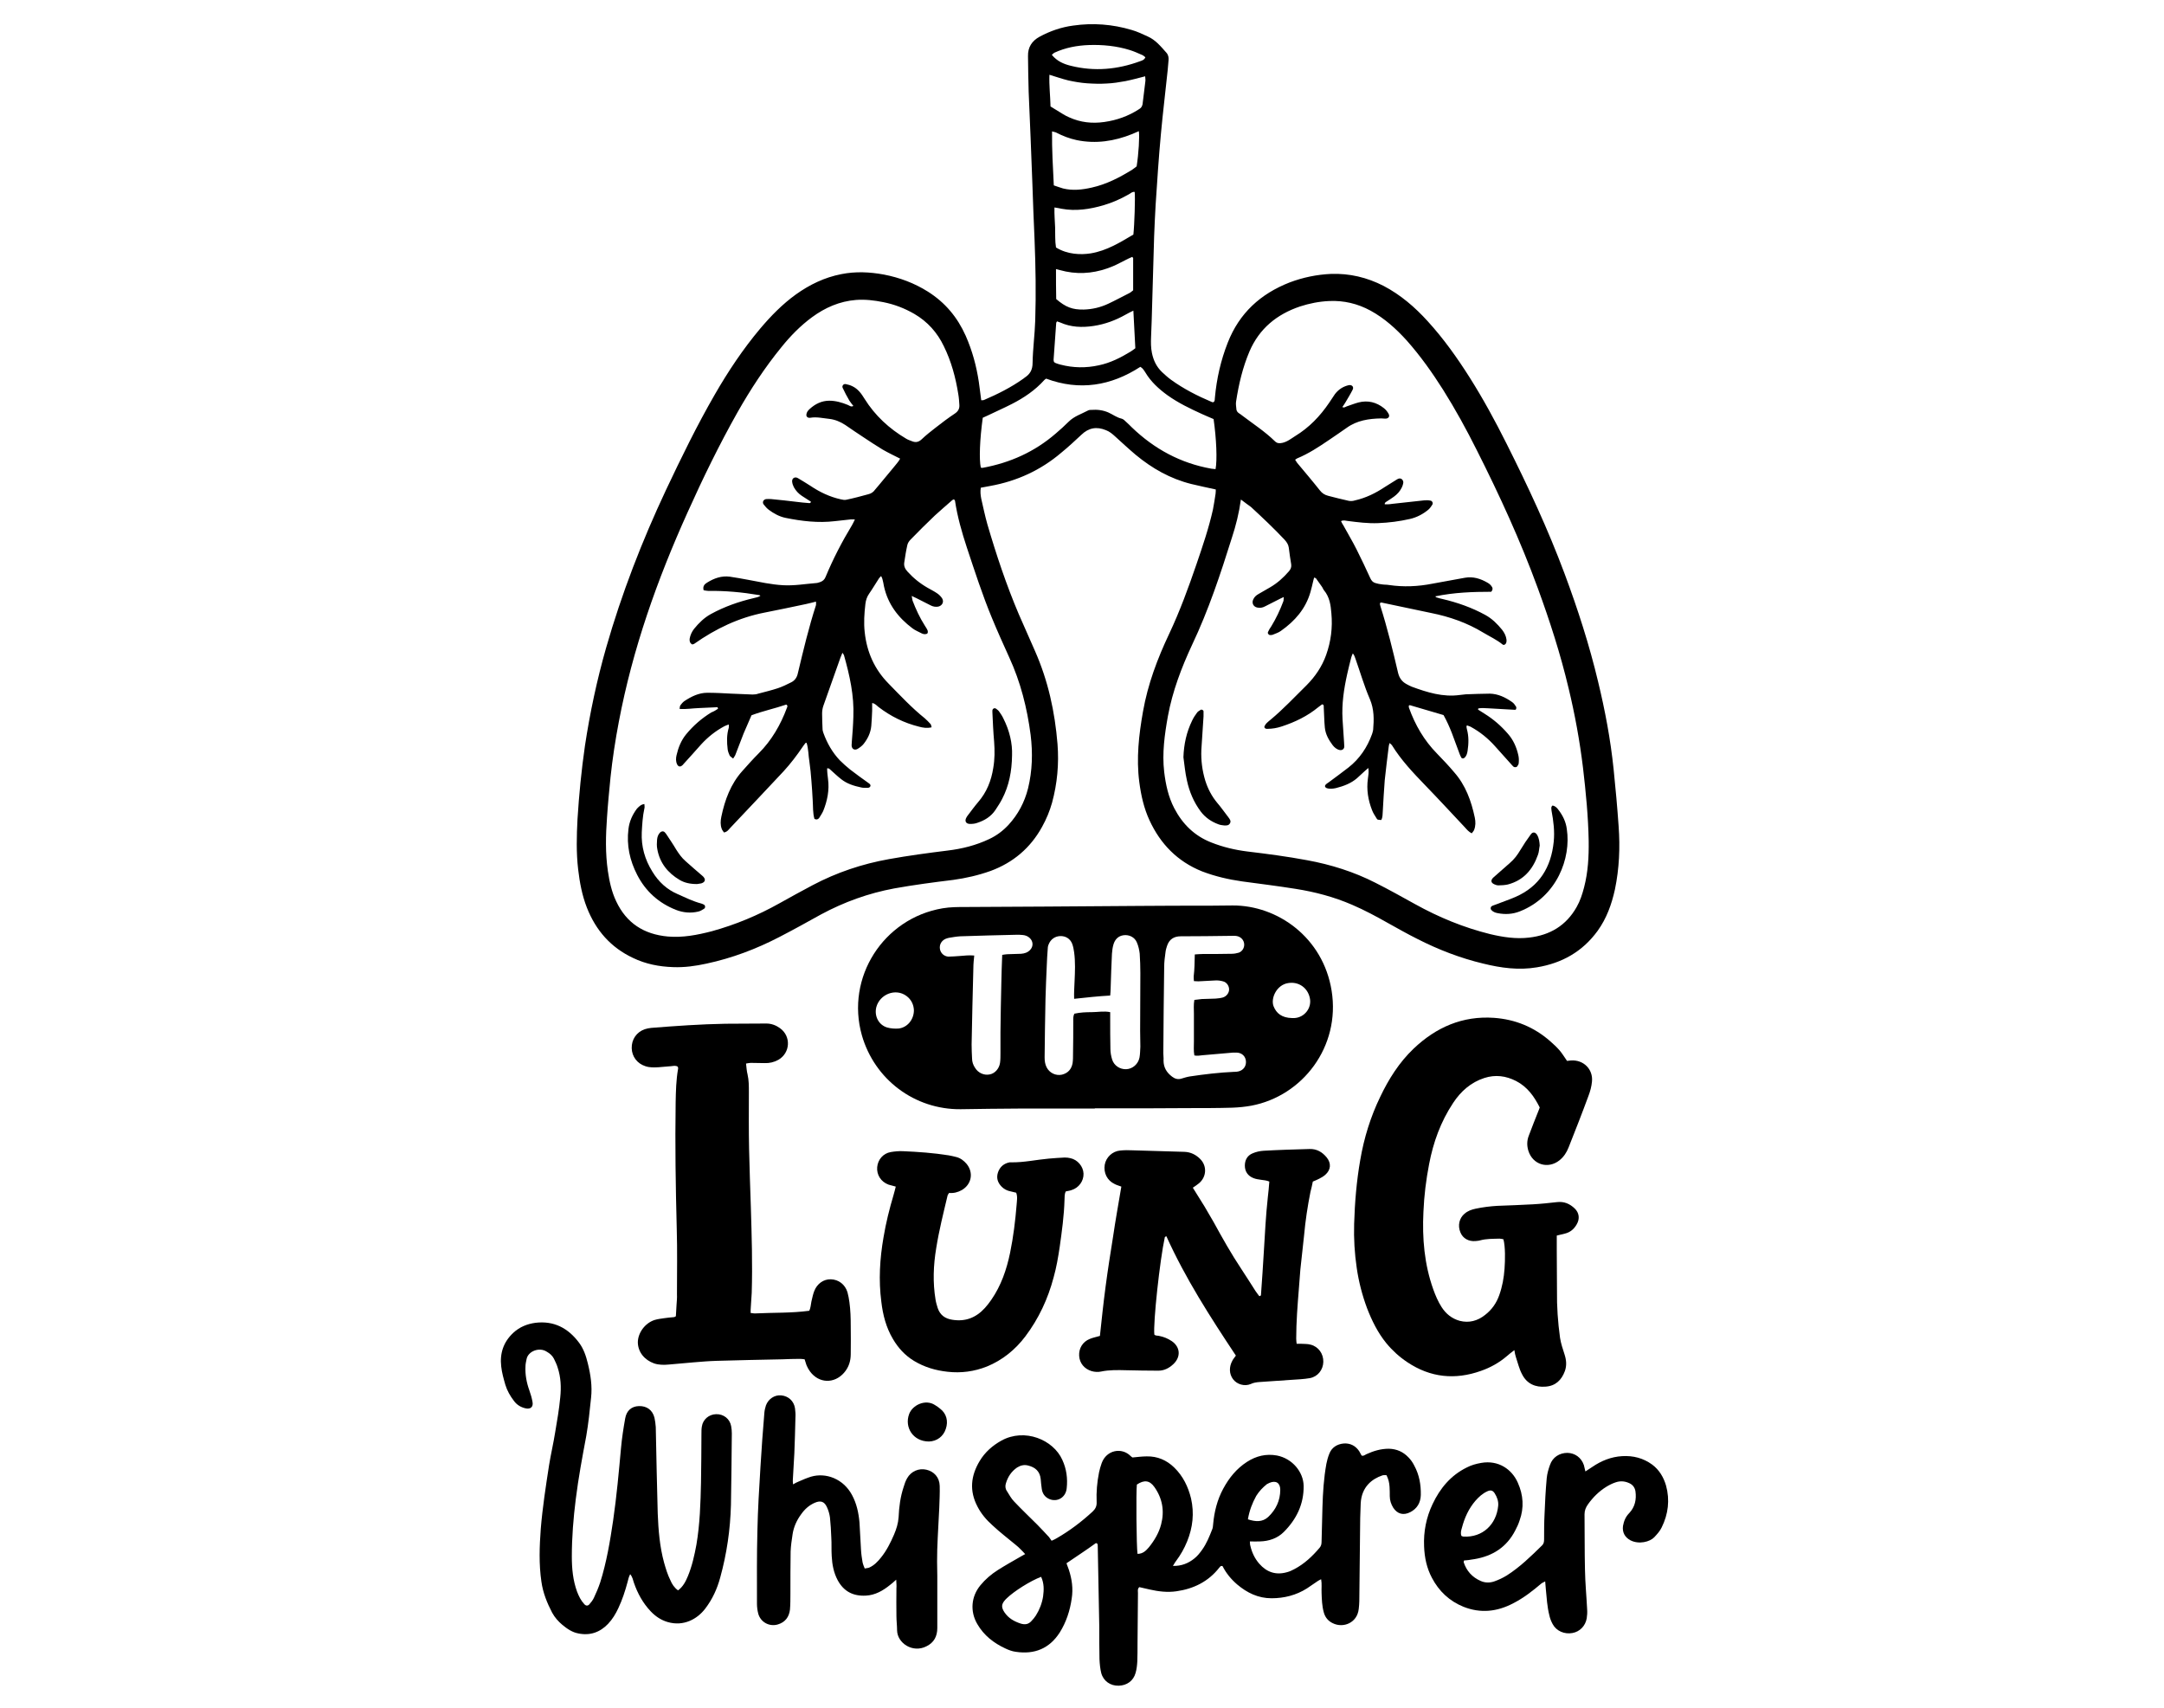
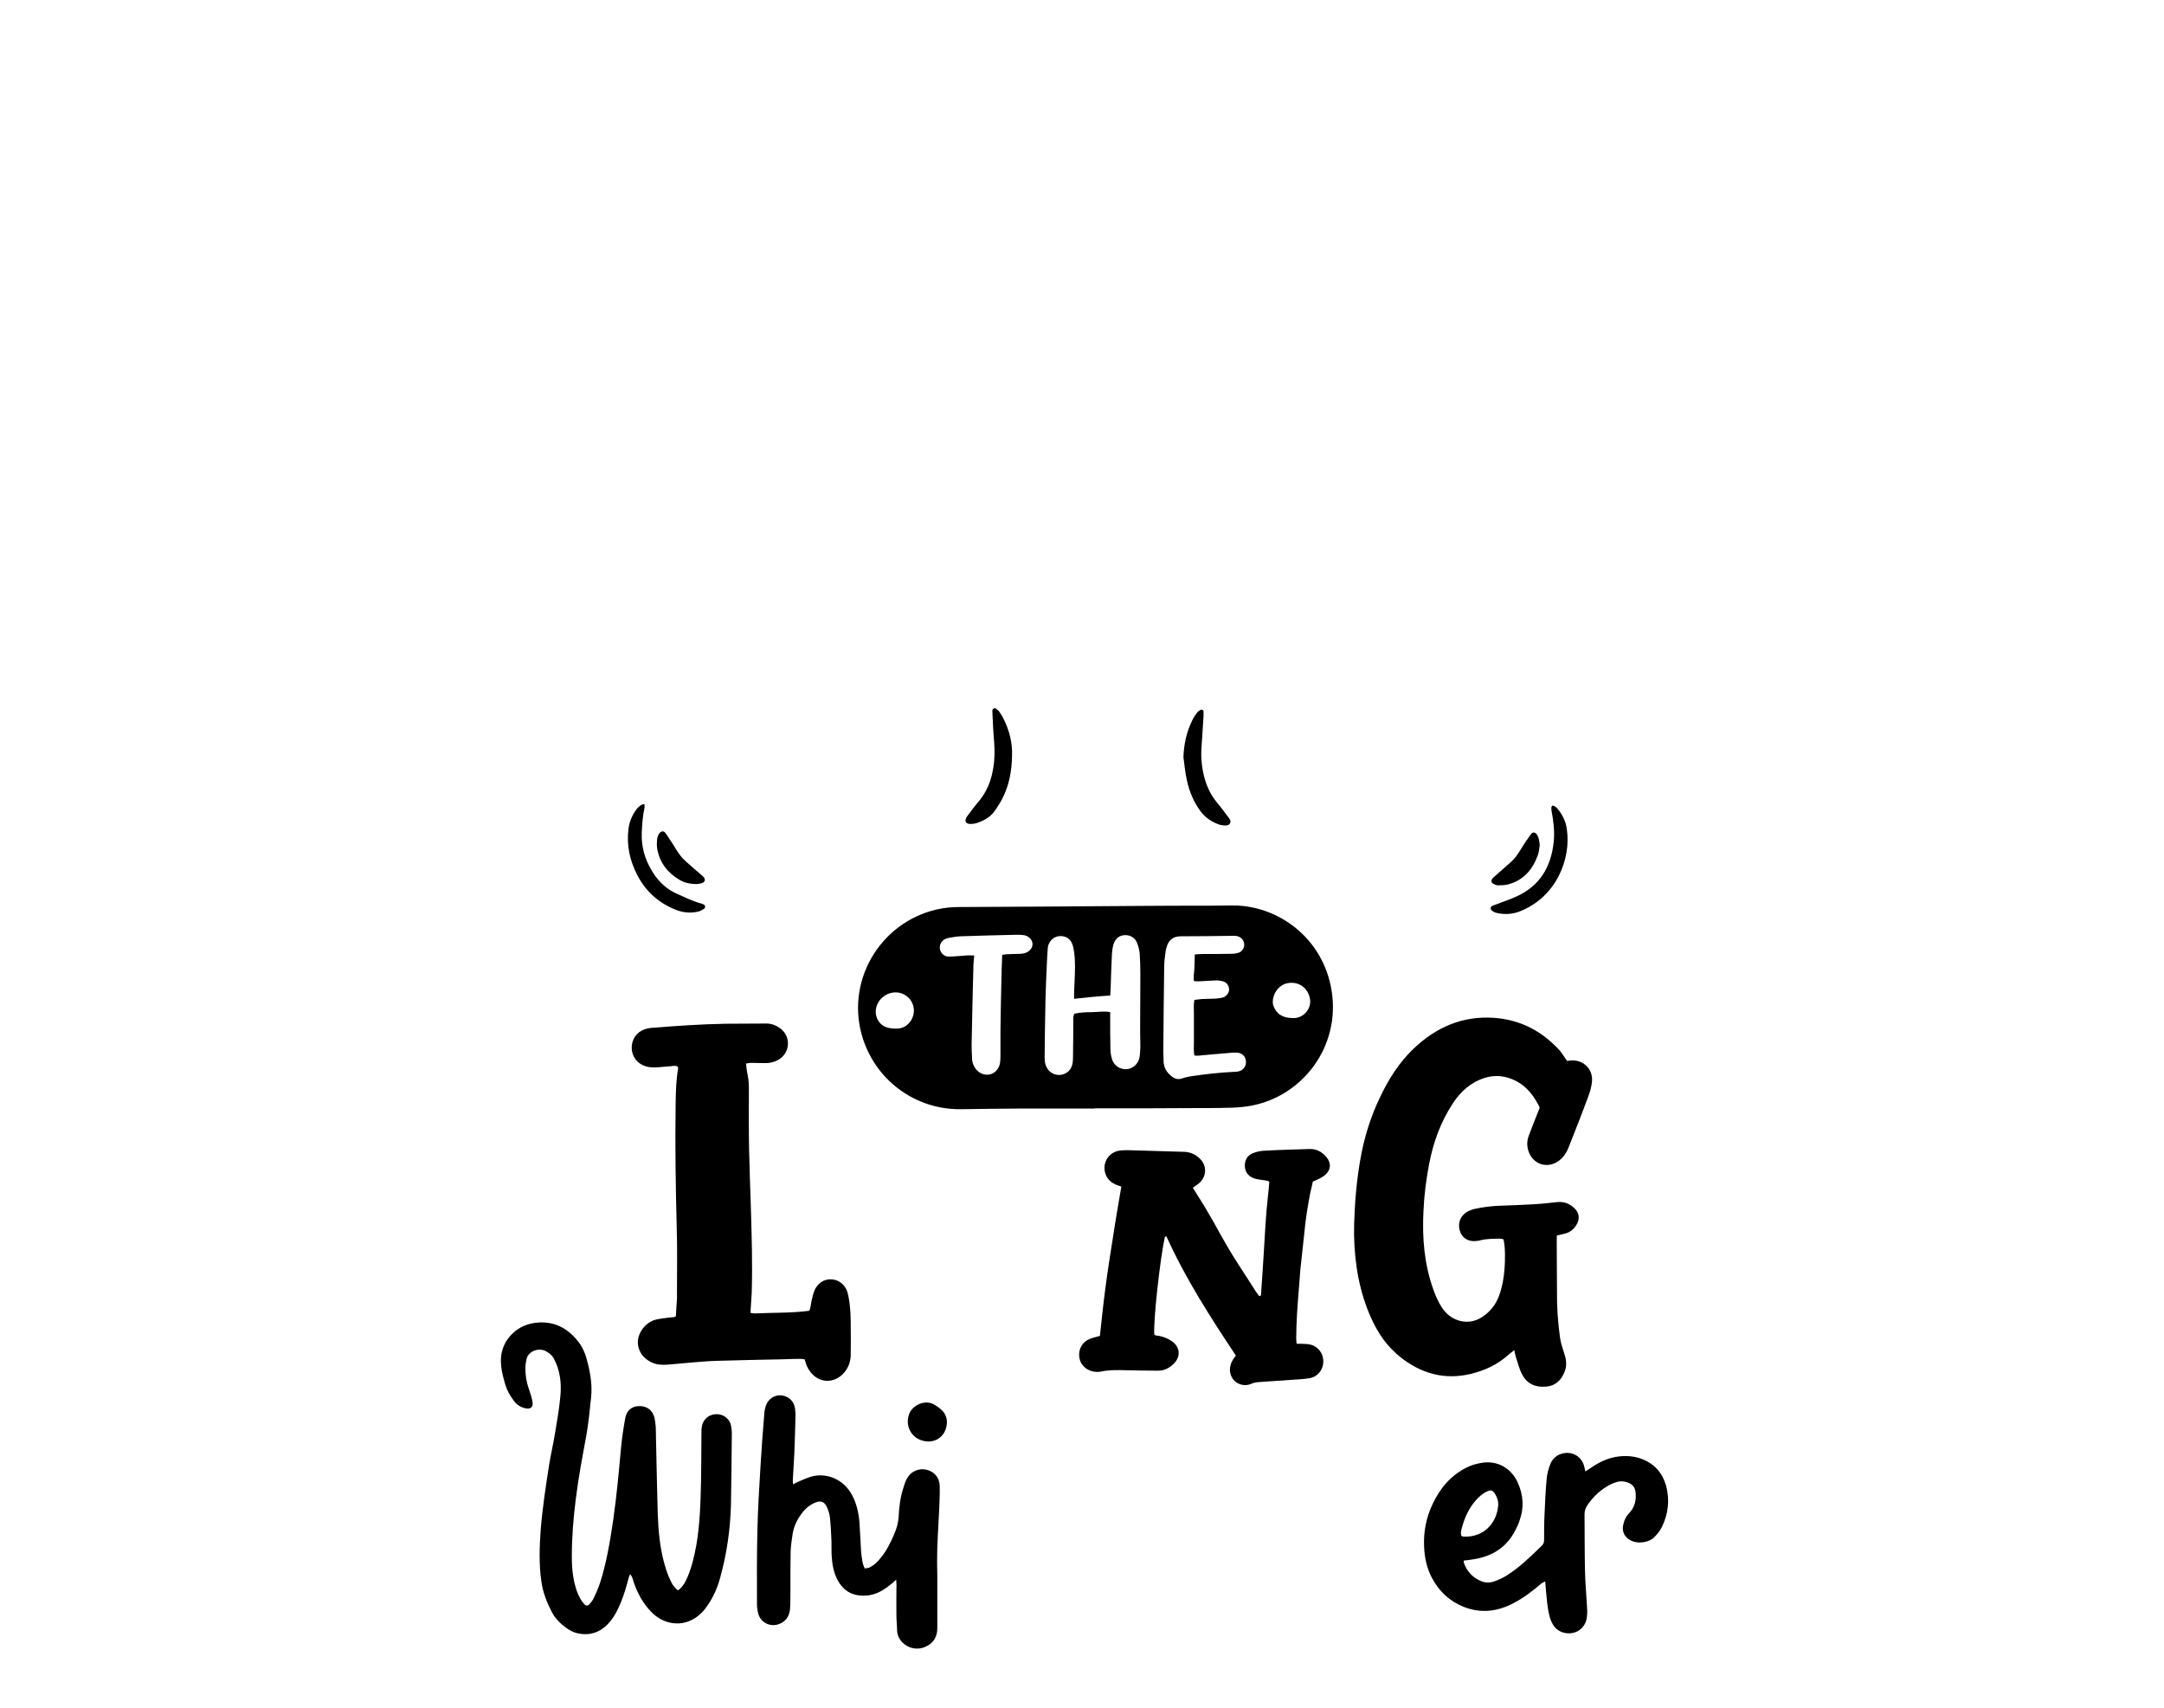
<svg xmlns="http://www.w3.org/2000/svg" version="1.1" id="Layer_1" x="0px" y="0px" viewBox="0 0 990 781.2" style="enable-background:new 0 0 990 781.2;" xml:space="preserve">
  <g>
    <g>
-       <path d="M556.2,223.9c-4-0.9-7.6-1.6-11.2-2.5c-9.6-2.4-17.9-7.1-25.5-13.4c-3.2-2.7-6.3-5.6-9.4-8.4c-1.2-1.1-2.5-2.2-4.1-2.8    c-4.3-1.8-8-1.1-11.3,2.1c-3,2.8-6,5.6-9.2,8.2c-9.4,8-20.3,13-32.5,15.2c-1.4,0.3-2.8,0.5-4.3,0.8c-0.3,1.8-0.1,3.4,0.2,5    c0.9,3.9,1.7,7.8,2.8,11.7c4.1,14,8.7,27.8,14.4,41.2c2.4,5.6,5,11.2,7.4,16.8c6,13.6,9.1,27.8,10.3,42.6c0.7,9-0.1,18-2.5,26.8    c-1.1,3.9-2.6,7.5-4.6,11.1c-5.3,9.6-13.2,16.3-23.5,20.1c-5.6,2-11.3,3.3-17.1,4.1c-9,1.1-18.1,2.3-27,3.9    c-11.8,2.2-22.9,6.2-33.5,11.9c-6.3,3.5-12.6,7-19,10.3c-10.6,5.5-21.7,9.7-33.4,12.2c-5,1.1-10.1,1.8-15.2,1.6    c-6.4-0.2-12.6-1.4-18.4-4.2c-10.2-4.8-17-12.6-21.1-23c-2.2-5.6-3.3-11.5-4-17.5c-0.9-7.6-0.7-15.3-0.3-23    c0.7-11.2,1.8-22.4,3.4-33.5c2.3-15.2,5.5-30.2,9.7-44.9c7.1-24.8,16.4-48.8,27.4-72.2c7-14.8,14.1-29.4,22.3-43.6    c6.1-10.6,12.9-20.8,20.8-30.2c4.9-5.8,10.2-11.2,16.3-15.6c6.3-4.5,13.1-7.8,20.8-9.3c6.5-1.3,13-1,19.5,0.2    c7.2,1.4,13.9,3.9,20.1,7.8c7.9,5,13.5,11.7,17.3,20.2c3,6.8,4.9,13.8,6,21.1c0.4,2.7,0.7,5.5,1.1,8.4c0.4,0,0.9,0,1.2-0.1    c6.3-2.7,12.5-5.8,18.1-9.8c0.2-0.1,0.4-0.3,0.5-0.4c2.5-1.6,3.7-3.6,3.7-6.8c0.1-6.4,1-12.9,1.2-19.3c0.4-12.3,0.2-24.7-0.3-37    c-0.4-8.6-0.7-17.1-1-25.7c-0.5-14-1.1-28-1.7-42c-0.2-5.4-0.2-10.9-0.3-16.3c-0.1-4.1,1.8-7,5.3-8.9c4.8-2.6,10-4.4,15.4-5.1    c9-1.3,18-0.6,26.7,2c2.5,0.7,5,1.9,7.4,3c3.6,1.6,6,4.6,8.5,7.4c0.9,1,1.1,2.2,1,3.4c-0.1,1.6-0.3,3.1-0.4,4.6    c-1,9.7-2.2,19.4-3.1,29.2c-1,10.7-1.7,21.5-2.4,32.2c-0.3,4.9-0.5,9.8-0.7,14.7c-0.3,10.3-0.6,20.7-0.9,31c-0.1,5-0.3,10-0.5,15    c-0.1,2.4-0.1,4.9,0.4,7.3c0.7,3.4,2.1,6.3,4.6,8.7c1.3,1.2,2.6,2.4,4.1,3.5c5.8,4.2,12.1,7.4,18.7,10.2c0.2,0.1,0.4,0.1,0.7,0.1    c0.8-0.5,0.6-1.3,0.7-2.1c0.8-8.7,2.7-17.1,5.9-25.2c5.3-13.5,15-22.3,28.3-27.5c6.1-2.3,12.4-3.6,18.9-3.9    c8.5-0.3,16.5,1.6,24.1,5.5c7.8,4.1,14.3,9.7,20.2,16.2c7.2,7.9,13.4,16.6,19.1,25.6c6.2,9.8,11.7,19.9,16.9,30.3    c9.8,19.5,19,39.2,26.6,59.6c6,16.1,11.3,32.5,15.3,49.3c3.2,13.2,5.7,26.5,7.1,40c0.9,8.7,1.7,17.5,2.3,26.2    c0.7,9.7,0.3,19.3-1.7,28.9c-1.5,6.8-3.8,13.2-7.9,18.9c-6.9,9.5-16.3,14.8-27.8,16.7c-8.3,1.4-16.4,0.3-24.5-1.7    c-10.5-2.5-20.6-6.4-30.2-11.3c-4.6-2.3-9-4.8-13.5-7.3c-5.3-3-10.7-5.9-16.3-8.3c-8.3-3.6-17-5.9-25.9-7.3    c-8.1-1.3-16.3-2.3-24.4-3.4c-6.3-0.9-12.4-2.3-18.4-4.6c-11.2-4.5-19-12.5-24-23.3c-2.6-5.6-3.9-11.5-4.7-17.6    c-1.4-10.8-0.2-21.5,1.7-32.2c2.2-12.5,6.6-24.2,12-35.6c4.9-10.4,8.8-21.1,12.5-31.9c2.8-8.2,5.6-16.4,7.5-24.9    c0.5-2.4,0.8-4.8,1.2-7.2C556.2,225.1,556.2,224.5,556.2,223.9z M328.5,324.2c-0.1-0.2-0.2-0.4-0.2-0.7c-2.9,0.1-5.8,0.3-8.6,0.4    c-2.9,0.1-5.7,0.6-8.8,0.4c0.1-0.7,0.1-1.3,0.4-1.7c0.5-0.7,1.1-1.4,1.8-1.9c3.2-2.1,6.6-3.8,10.5-3.8c3.7,0,7.3,0.2,11,0.4    c3.2,0.1,6.4,0.3,9.7,0.4c0.9,0,1.8-0.1,2.6-0.4c3-0.8,6-1.5,9-2.5c2.1-0.7,4.1-1.7,6.1-2.7c1.6-0.8,2.6-2.2,3-4.1    c2.5-10.5,5-21,8.3-31.2c0.1-0.4,0-1,0-1.6c-1.7,0.4-3,0.8-4.5,1.1c-6.3,1.3-12.6,2.7-18.9,3.9c-11.9,2.3-22.5,7.4-32.3,14.3    c-0.3,0.2-0.6,0.2-0.9,0.3c-1.1-0.6-1.3-1.5-1.2-2.6c0.3-1.7,1-3.2,2-4.5c2.2-2.7,4.6-5.1,7.7-6.8c6.2-3.4,12.8-5.7,19.6-7.3    c1.1-0.3,2.2-0.4,3.1-1.1c-0.3-0.2-0.5-0.3-0.7-0.3c-7.7-1.3-15.4-2-23.2-1.9c-0.7,0-1.4-0.2-2.1-0.3c-0.5-1.8,0.4-2.8,1.6-3.5    c3.2-2,6.6-3.2,10.4-2.7c2.8,0.4,5.5,0.9,8.2,1.4c5.4,1,10.7,2.2,16.1,2.5c5.2,0.3,10.2-0.6,15.3-1c0.5,0,1.1-0.3,1.6-0.4    c1.2-0.4,2.1-1.1,2.6-2.4c3.4-8.2,7.5-16.1,12.1-23.7c0.4-0.7,0.8-1.5,1.3-2.6c-0.8,0-1.4,0-1.9,0c-2.4,0.3-4.9,0.5-7.3,0.8    c-7.6,0.9-15.1,0-22.5-1.5c-2.9-0.6-5.4-2-7.7-3.7c-0.9-0.7-1.6-1.5-2.3-2.4c-0.8-1-0.2-2.3,1.1-2.5c0.8-0.1,1.6,0,2.3,0    c4,0.4,8,0.8,11.9,1.3c1.7,0.2,3.3,0.4,5,0.5c0.4,0,1.1,0.3,1.3-0.6c-1.4-0.9-2.8-1.8-4.2-2.7c-1.5-1-2.7-2.3-3.6-3.9    c-0.4-0.8-0.7-1.6-0.8-2.5c-0.2-1.6,1.2-2.5,2.6-1.7c1.9,1.1,3.8,2.3,5.7,3.5c4.3,2.9,8.9,5.1,13.9,6.2c0.8,0.2,1.8,0.4,2.6,0.2    c3.4-0.7,6.7-1.6,10-2.5c1.3-0.3,2.4-1,3.2-2.2c0.5-0.7,1.2-1.3,1.7-2c2.3-2.7,4.5-5.5,6.8-8.2c1-1.3,2.2-2.5,2.9-3.9    c-2.8-1.4-5.5-2.7-8.1-4.2c-3-1.8-5.8-3.7-8.7-5.6c-2.8-1.8-5.5-3.7-8.3-5.6c-2.3-1.5-4.7-2.5-7.4-2.8c-2.9-0.3-5.7-1-8.6-0.5    c-0.2,0-0.4,0-0.7,0c-0.7-0.1-1.2-0.7-1.1-1.4c0.1-1.1,0.7-1.9,1.5-2.6c2.5-2.3,5.5-3.8,9-3.8c2.9,0,5.7,0.8,8.4,1.9    c0.8,0.3,1.5,1.1,2.6,0.5c-0.6-0.8-1.3-1.6-1.8-2.4c-1.1-1.9-2.2-3.9-3.1-5.9c-0.4-0.9,0.4-1.9,1.4-1.7c1.1,0.2,2.1,0.5,3.1,1    c2.5,1.2,4.1,3.4,5.5,5.7c4.8,7.7,11.3,13.7,19.1,18.3c0.8,0.5,1.8,0.8,2.8,1.2c1.6,0.6,2.9,0.3,4.2-0.9c2.1-2,4.4-3.8,6.6-5.5    c2.8-2.2,5.6-4.3,8.6-6.3c1.5-1,2.2-2.2,2.1-3.9c-0.1-1.7-0.2-3.3-0.5-5c-1.2-7.6-3.2-15-6.6-21.9c-3-6.3-7.5-11.3-13.5-14.8    c-4.5-2.6-9.2-4.4-14.3-5.4c-4-0.8-8.1-1.3-12.3-1c-7.6,0.6-14.2,3.5-20.2,7.9c-5.3,3.9-9.9,8.6-14,13.7    c-7.6,9.3-14.2,19.4-20.1,29.8c-8.4,14.9-15.9,30.3-22.9,45.9c-13.9,30.8-25.1,62.4-31.4,95.7c-1.6,8.4-2.9,16.9-3.8,25.4    c-0.6,6.1-1.2,12.2-1.6,18.3c-0.6,8.2-0.8,16.4,0.4,24.6c0.7,4.7,1.7,9.4,3.8,13.8c4.7,10,12.7,15.1,23.6,16.1    c6.9,0.6,13.5-0.7,20.1-2.4c10.9-3,21.2-7.3,31-12.8c5-2.8,10.1-5.6,15.2-8.3c11-5.8,22.6-9.7,34.9-11.9    c8.9-1.6,17.8-2.8,26.7-3.9c6.7-0.8,13.1-2.4,19.2-5.3c3.4-1.6,6.3-3.8,8.8-6.5c4.4-4.8,7.3-10.3,8.9-16.6    c2-8.1,2.2-16.3,1.2-24.5c-1.6-12.3-4.6-24.2-9.8-35.5c-2.7-6-5.4-11.9-7.9-18c-4.4-10.6-7.9-21.5-11.5-32.3    c-2.3-7-4.3-14-5.4-21.3c0-0.2-0.2-0.3-0.5-0.7c-0.3,0.2-0.8,0.3-1,0.6c-2.6,2.3-5.2,4.5-7.7,6.8c-3.8,3.6-7.5,7.3-11.1,11    c-0.7,0.7-1.3,1.6-1.5,2.5c-0.6,2.6-1,5.2-1.4,7.9c-0.3,1.6,0.3,3,1.4,4.2c2.7,3,5.8,5.5,9.3,7.5c1.4,0.8,3,1.6,4.3,2.5    c0.9,0.6,1.7,1.4,2.3,2.3c1,1.7,0,3.4-1.8,3.8c-1.2,0.2-2.4,0-3.5-0.6c-2.2-1.1-4.4-2.2-6.5-3.3c-0.6-0.3-1.2-0.5-2.1-1    c0.2,0.9,0.2,1.6,0.4,2.2c1.5,3.9,3.3,7.8,5.6,11.4c0.5,0.8,1,1.5,1.3,2.3c0.1,0.3,0.1,0.9-0.1,1.2c-0.2,0.3-0.8,0.4-1.2,0.4    c-0.4,0-0.9-0.1-1.3-0.3c-1.5-0.8-3.1-1.4-4.4-2.4c-6.5-4.9-11.2-11-13-19.2c-0.2-1.1-0.4-2.2-0.7-3.3c-0.1-0.4-0.3-0.8-0.6-1.4    c-0.5,0.5-0.8,0.8-1,1.1c-1.5,2.3-2.9,4.7-4.5,7c-1,1.4-1.5,3-1.7,4.7c-0.5,4.3-0.8,8.6-0.3,13c1,9.1,4.5,16.9,10.9,23.4    c5.4,5.5,10.6,11.1,16.6,15.9c0.9,0.8,1.8,1.7,2.6,2.6c0.3,0.3,0.3,0.9,0.5,1.5c-2.1,0.5-4,0.2-5.8-0.3c-6.8-1.7-12.9-4.7-18.5-9    c-0.8-0.6-1.5-1.6-2.9-1.8c0,1.3,0,2.4,0,3.5c-0.1,2.3-0.2,4.7-0.4,7c-0.3,3.1-1.6,5.8-3.5,8.2c-0.7,0.9-1.8,1.7-2.8,2.3    c-1.5,0.8-2.7-0.1-2.7-1.7c0-0.5,0.1-1.1,0.1-1.7c0.3-3.8,0.6-7.5,0.7-11.3c0.4-9.7-1.7-19-4.3-28.2c-0.1-0.3-0.4-0.6-0.7-1.1    c-0.4,0.9-0.6,1.6-0.9,2.2c-2.6,7.3-5.2,14.6-7.8,22c-0.4,1.1-0.6,2.4-0.6,3.6c0,2.3,0.1,4.7,0.2,7c0,0.7,0.2,1.3,0.4,1.9    c1.7,4.7,4.1,8.9,7.5,12.5c1.5,1.5,3.1,2.9,4.7,4.2c2.7,2.1,5.5,4.1,8.3,6.1c0.5,0.4,1.2,0.7,1,1.5c-0.3,0.8-1,0.8-1.7,0.8    c-0.9,0-1.8,0-2.6-0.2c-3.3-0.7-6.5-1.7-9.1-3.8c-1.7-1.3-3.2-2.8-4.8-4.2c-0.4-0.3-0.7-0.9-1.6-0.7c0,1.6,0.2,3.2,0.4,4.8    c0.7,5.1-0.3,10-2.2,14.7c-0.5,1.1-1.2,2.1-1.8,3.1c-0.5,0.7-1.2,1-2.2,0.5c-0.8-2.7-0.6-5.6-0.8-8.5c-0.2-3-0.3-6-0.6-9    c-0.2-2.9-0.5-5.8-0.9-8.6c-0.5-2.9-0.4-5.9-1.3-8.7c-0.3,0-0.5,0-0.5,0.1c-0.4,0.5-0.8,1-1.2,1.6c-2.7,4-5.6,7.8-8.8,11.3    c-8.1,8.7-16.3,17.3-24.5,26c-0.7,0.8-1.4,1.8-2.8,2c-0.3-0.5-0.8-1-1-1.6c-0.7-1.8-0.6-3.7-0.2-5.6c1.6-7.7,4.3-15,9.6-20.9    c2.4-2.7,4.9-5.5,7.5-8.1c5.9-5.9,10-13,12.9-20.8c0.2-0.5,0.5-1-0.3-1.5c-5.2,1.8-10.6,2.9-15.9,4.9c-1.2,2.8-2.4,5.5-3.6,8.3    c-1.3,3.2-2.4,6.4-3.7,9.6c-0.2,0.6-0.6,1.1-1.1,1.9c-0.7-0.6-1.3-0.9-1.6-1.4c-0.4-0.9-0.8-1.9-0.9-2.8c-0.4-3.3-0.5-6.6,0.5-9.9    c0.1-0.4,0-0.8,0-1.5c-0.8,0.3-1.4,0.5-2,0.8c-4.1,2.2-7.6,5-10.7,8.4c-2.7,3-5.3,6-8,8.9c-0.2,0.3-0.4,0.5-0.7,0.7    c-0.8,0.7-1.7,0.5-2.2-0.5c-0.7-1.4-0.6-2.9-0.3-4.2c0.8-3.5,2.1-6.8,4.4-9.6c3.3-4,7.1-7.3,11.5-10    C326.7,325.4,327.6,324.8,328.5,324.2z M567.7,228.5c-0.9,6.4-2.3,11.9-4.1,17.4c-5.2,16.6-10.7,33.2-18.2,49    c-4.9,10.5-9,21.3-11.1,32.7c-1.5,8.4-2.7,16.9-1.7,25.5c0.7,5.8,1.9,11.4,4.6,16.6c3.8,7.3,9.3,12.7,17,15.7    c5.3,2.1,10.8,3.4,16.4,4.1c9.2,1.1,18.3,2.3,27.4,4c10.9,2,21.4,5.3,31.2,10.3c6.2,3.1,12.2,6.5,18.2,9.8    c10.8,6,22.2,10.7,34.3,13.7c5.9,1.4,11.8,2.3,17.8,1.6c9.6-1.1,17-5.5,21.8-14c1.6-2.8,2.6-5.9,3.4-9c1.8-6.9,2.2-14,2.1-21.2    c-0.2-11.2-1.3-22.4-2.6-33.5c-1.5-12.3-3.7-24.4-6.6-36.4c-3.7-15.6-8.6-30.8-14.1-45.8c-7.9-21.6-17.5-42.5-27.9-63.1    c-4.7-9.4-9.8-18.7-15.4-27.6c-5-7.9-10.4-15.5-16.6-22.5c-4.9-5.4-10.2-10.2-16.6-13.7c-5.9-3.2-12.2-4.7-18.9-4.4    c-4.6,0.2-9.1,1.1-13.4,2.5c-10.6,3.6-18.6,10.1-23.1,20.6c-3.1,7.3-4.9,15-6.1,22.8c-0.2,1.1,0,2.2,0.1,3.3c0,1,0.5,1.7,1.3,2.2    c0.5,0.3,0.9,0.6,1.4,1c5,3.8,10.4,7.3,14.9,11.7c1,1,2,1.1,3.4,0.8c2.3-0.5,4-1.9,5.9-3.1c6.4-3.9,11.4-9.1,15.6-15.3    c0.9-1.3,1.7-2.6,2.6-3.9c1.6-2.1,3.7-3.5,6.3-4.1c1.5-0.3,2.5,0.8,1.8,2.1c-1,2-2.2,3.9-3.3,5.8c-0.4,0.7-0.9,1.4-1.4,2.1    c0.9,0.5,1.4-0.1,2-0.3c1.8-0.6,3.5-1.3,5.4-1.8c4.3-1.1,8.2-0.1,11.6,2.6c0.9,0.7,1.6,1.6,2.1,2.5c0.8,1.3,0,2.4-1.6,2.3    c-0.6,0-1.1-0.1-1.7-0.1c-5.6,0.1-11.1,0.9-15.8,4.3c-2.6,1.9-5.3,3.6-8,5.5c-4.7,3.2-9.4,6.3-14.7,8.5c-0.3,0.1-0.5,0.4-0.9,0.6    c0.3,0.5,0.6,0.9,0.9,1.4c3.5,4.2,7,8.3,10.4,12.6c1,1.3,2.2,2.1,3.8,2.5c3.1,0.8,6.2,1.6,9.4,2.3c0.9,0.2,2,0.1,2.9-0.2    c4.9-1.1,9.4-3.3,13.6-6.1c1.9-1.2,3.8-2.4,5.6-3.5c0.7-0.4,1.4-0.7,2.2-0.1c0.7,0.6,0.8,1.3,0.6,2.1c-0.1,0.6-0.4,1.3-0.7,1.9    c-0.8,1.6-2,2.9-3.5,4c-1.1,0.8-2.2,1.5-3.3,2.2c-0.4,0.3-1,0.5-0.9,1.3c1.1,0,2.2,0,3.3-0.2c4.9-0.5,9.7-1.1,14.6-1.6    c1-0.1,2-0.1,3,0.1c0.8,0.1,1.3,1.1,0.9,1.8c-0.5,0.8-1.1,1.7-1.8,2.3c-2.5,2.1-5.4,3.6-8.5,4.3c-4.8,1.1-9.6,1.7-14.5,1.9    c-4.7,0.2-9.3-0.4-14-1c-0.9-0.1-1.9-0.5-3,0.1c0.4,0.7,0.6,1.3,1,1.8c2,3.7,4.2,7.3,6.1,11.1c2.2,4.4,4.3,8.8,6.3,13.2    c0.5,1.1,1.2,1.9,2.3,2.2c1,0.3,1.9,0.5,2.9,0.6c1.1,0.2,2.2,0.1,3.3,0.3c6.7,1,13.3,0.7,19.9-0.6c4.9-0.9,9.8-1.8,14.8-2.7    c3.8-0.7,7.3,0.4,10.5,2.3c0.7,0.4,1.3,0.9,1.7,1.5c0.6,0.7,0.8,1.6-0.1,2.6c-8.4,0-17,0.3-25.6,2.1c0.3,0.3,0.5,0.5,0.7,0.5    c0.8,0.3,1.7,0.5,2.6,0.7c6.8,1.6,13.4,3.9,19.6,7.3c3.1,1.7,5.5,4.1,7.7,6.8c1,1.3,1.8,2.8,2,4.5c0.1,1.1-0.1,2-1.1,2.4    c-0.3-0.1-0.6,0-0.7-0.2c-2.7-2.2-5.8-3.6-8.8-5.4c-7.4-4.5-15.4-7.3-23.9-9c-7.6-1.6-15.2-3.2-22.8-4.8c-0.2,0-0.4,0.2-0.6,0.3    c0,0.4,0,0.8,0.2,1.3c3.2,10.1,5.7,20.3,8.1,30.6c0.6,2.4,1.8,4,3.8,5.1c0.8,0.4,1.6,0.9,2.4,1.2c7.1,2.6,14.3,4.9,22.1,3.8    c0.9-0.1,1.8-0.2,2.7-0.3c3.7-0.1,7.3-0.3,11-0.3c3.8,0.1,7.1,1.7,10.1,3.8c0.8,0.5,1.4,1.4,1.9,2.2c0.2,0.3,0,0.8,0,1.1    c-0.2,0.1-0.3,0.3-0.4,0.3c-4.1-0.2-8.2-0.5-12.3-0.7c-0.8,0-1.6-0.1-2.3-0.1c-0.7,0-1.3,0-2,0.1c-0.1,0-0.2,0.1-0.3,0.1    c-0.1,0.1-0.1,0.2-0.1,0.5c1,0.6,2,1.3,3,1.9c4,2.5,7.5,5.5,10.6,9.1c2.5,2.8,4,6.2,4.8,9.8c0.3,1.2,0.3,2.4,0.2,3.6    c0,0.6-0.4,1.2-0.8,1.7c-0.2,0.2-0.8,0.3-1.2,0.2c-0.4-0.1-0.7-0.5-1-0.8c-2.6-2.9-5.2-5.8-7.8-8.7c-3.2-3.6-6.9-6.6-11.1-8.9    c-0.5-0.3-1.2-0.4-1.8-0.7c-0.1,0.3-0.2,0.4-0.2,0.5c0,0.4,0.1,0.9,0.2,1.3c0.9,3.3,0.8,6.6,0.3,9.9c-0.2,1.2-0.5,2.4-1.5,3.2    c-0.4,0.4-1.2,0.3-1.4-0.2c-0.3-0.5-0.5-1-0.7-1.5c-1.2-3.2-2.4-6.5-3.6-9.7c-1.1-2.8-2.3-5.5-3.8-8.2c-5.1-1.5-10.2-3-15.3-4.5    c-0.1,0-0.2,0-0.3,0c-0.1,0-0.2,0.1-0.3,0.3c0,0.3,0,0.6,0.1,0.9c2.8,7.8,6.9,14.9,12.8,20.9c2.7,2.8,5.4,5.6,7.9,8.6    c5.2,5.9,7.8,13.1,9.4,20.7c0.4,1.9,0.4,3.8-0.3,5.6c-0.2,0.6-0.7,1-1.1,1.6c-1.4-0.7-2.2-1.7-3.1-2.7c-6.1-6.5-12.1-13-18.3-19.4    c-5.5-5.7-10.9-11.4-15.1-18.2c-0.2-0.3-0.6-0.6-1.1-1c-0.2,0.8-0.4,1.3-0.4,1.8c-0.6,5.1-1.3,10.1-1.8,15.2    c-0.4,4.8-0.6,9.5-0.9,14.3c-0.1,1.3,0,2.7-0.7,3.9c-1.6-0.1-1.8-0.1-2.1-0.7c-0.7-1.2-1.6-2.4-2.1-3.8c-1.8-4.6-2.6-9.4-1.9-14.4    c0.2-1.5,0.5-3,0.2-4.9c-0.7,0.6-1.1,0.9-1.5,1.3c-1.2,1.1-2.5,2.3-3.7,3.4c-2.8,2.4-6.1,3.6-9.6,4.5c-1.4,0.3-2.9,0.5-4.3,0    c-0.3-0.1-0.6-0.4-0.7-0.7c-0.1-0.3,0.1-0.7,0.3-0.9c0.5-0.5,1.1-0.8,1.6-1.2c2.9-2.2,5.9-4.3,8.8-6.6c5.1-4,8.6-9.2,10.8-15.3    c0.2-0.6,0.4-1.3,0.5-1.9c0.4-4.8,0.5-9.4-1.5-14.1c-2.6-6-4.4-12.3-6.6-18.5c-0.3-0.8-0.5-1.6-1.2-2.4c-0.3,0.8-0.6,1.3-0.7,1.8    c-0.7,2.6-1.3,5.2-1.9,7.8c-1.5,6.8-2.5,13.5-2.1,20.5c0.2,3.5,0.5,7.1,0.7,10.6c0,0.7,0.1,1.3,0.1,2c-0.1,1.1-1,1.7-2.1,1.5    c-1.4-0.3-2.4-1.2-3.2-2.2c-1.8-2.4-3.3-5-3.6-8.1c-0.3-3.1-0.3-6.2-0.5-9.3c0-0.5,0.1-1.1-0.6-1.3c-0.1,0-0.2,0.1-0.3,0.1    c-0.5,0.4-1.1,0.8-1.6,1.2c-5,4.1-10.6,6.8-16.7,8.8c-2.1,0.7-4.3,1.1-6.6,1.1c-0.5,0-1.1,0-1.4-0.8c0.4-1.5,1.7-2.4,2.9-3.4    c5.8-4.8,11-10.4,16.4-15.7c4-4,7.1-8.6,9-13.9c2.2-6.2,3-12.5,2.4-19c-0.3-3.8-0.8-7.5-3.4-10.6c-0.4-0.5-0.6-1.2-1-1.7    c-0.9-1.3-1.8-2.6-2.7-3.8c-0.1-0.1-0.4-0.1-0.8-0.3c-0.1,0.5-0.3,1-0.4,1.5c-0.4,1.7-0.8,3.5-1.3,5.2    c-2.2,7.6-7.1,13.2-13.5,17.7c-1.1,0.8-2.4,1.2-3.6,1.7c-0.4,0.2-0.9,0.2-1.3,0.2c-0.7,0-1.3-0.8-1-1.4c0.4-0.9,0.9-1.8,1.5-2.6    c2.2-3.6,4-7.4,5.5-11.4c0.2-0.5,0.1-1.2,0.2-2c-0.7,0.3-1.1,0.5-1.5,0.7c-2.4,1.2-4.8,2.4-7.1,3.6c-1.1,0.6-2.3,0.8-3.6,0.5    c-1.7-0.4-2.5-2-1.8-3.6c0.5-1.2,1.4-2,2.5-2.6c1.7-1,3.5-2,5.2-3c3.3-1.9,6.1-4.4,8.6-7.3c0.9-1,1.3-2,1.1-3.3    c-0.4-2.5-0.8-5-1.1-7.6c-0.2-1.5-1-2.6-2-3.7c-4.9-5.2-10.1-10.1-15.3-14.9C571.1,231,569.6,230,567.7,228.5z M555.2,191.7    c-1.8-0.8-3.6-1.5-5.3-2.3c-5.5-2.5-10.9-5.1-15.8-8.6c-4-2.9-7.6-6.2-10.1-10.4c-0.6-0.9-1.1-1.9-2.3-2.6    c-13.4,8.7-27.8,11.1-43.1,5.4c-0.3,0.2-0.6,0.4-0.8,0.6c-4.2,4.7-9.4,8.2-14.9,11c-3.7,1.9-7.4,3.5-11.1,5.3    c-0.8,0.4-1.6,0.7-2.2,1c-1.4,10.1-1.7,19.1-0.9,22.8c0.3,0,0.6,0.2,0.9,0.1c12.5-2.3,23.7-7.3,33.4-15.7c2-1.7,4-3.5,5.9-5.4    c2.5-2.5,5.8-3.5,8.8-5.1c0.5-0.3,1.1-0.3,1.6-0.3c2.7-0.2,5.3,0.1,7.8,1.2c2,0.9,3.8,2.3,6,2.8c0.8,0.2,1.5,0.9,2.1,1.5    c0.9,0.8,1.8,1.7,2.6,2.5c10.3,9.9,22.3,16.4,36.4,18.9c0.6,0.1,1.3,0.1,1.9,0.2C556.9,210.5,556.5,200.7,555.2,191.7z     M482.1,84.8c1.5,0.5,2.8,1,4.2,1.4c4.4,1.1,8.8,0.6,13.2-0.4c6.7-1.5,12.7-4.6,18.5-8.2c0.7-0.5,1.4-1,2-1.5    c0.9-5.7,1.4-13.8,1-16.1c-1,0.4-2,0.9-3,1.3c-8.2,3.3-16.6,4.6-25.4,2.8c-3.3-0.7-6.4-1.9-9.3-3.4c-0.5-0.3-1.1-0.3-2-0.6    C481.2,68.4,481.7,76.4,482.1,84.8z M519.1,87.8c-1.1-0.2-1.8,0.6-2.7,1.1c-3.7,2.1-7.5,3.8-11.6,5c-6.2,1.8-12.6,2.8-19.1,1.6    c-1-0.2-1.9-0.4-3.3-0.6c-0.1,3.2,0.2,6.1,0.3,9.1c0.1,3.1-0.1,6.2,0.4,9.2c5.3,3.3,11.5,3.4,15.9,2.7c7.3-1.2,13.4-5,19.5-8.6    C519,102.9,519.4,90.2,519.1,87.8z M480.6,48.7c2.1,1.3,3.9,2.4,5.7,3.5c1,0.6,1.9,1.1,2.9,1.5c5.1,2.3,10.4,2.9,16,2.1    c5.7-0.8,11-2.7,15.8-5.8c0.9-0.5,1.5-1.2,1.7-2.3c0.4-3.5,0.9-7,1.3-10.6c0.1-0.7-0.1-1.4-0.1-2.2c-3.1,0.8-6,1.6-9,2.2    c-2.8,0.5-5.7,1-8.6,1.1c-3,0.2-6,0.1-9-0.1c-2.9-0.2-5.7-0.7-8.5-1.3c-2.9-0.7-5.7-1.7-8.7-2.6C479.9,39.1,480.5,43.9,480.6,48.7    z M518.5,142.1c-1.4,0.7-2.5,1.2-3.5,1.8c-4.6,2.6-9.4,4.4-14.7,5.2c-5.3,0.8-10.4,0.6-15.3-1.6c-0.5-0.2-1-0.3-1.4-0.5    c-0.2,0.3-0.4,0.5-0.4,0.7c-0.4,5.6-0.8,11.3-1.2,16.9c0,0.3,0.1,0.6,0.2,1c0.3,0.2,0.5,0.4,0.8,0.5c0.7,0.3,1.5,0.5,2.2,0.7    c5.8,1.5,11.6,1.6,17.5,0.3c5.3-1.1,10-3.5,14.6-6.3c0.7-0.4,1.4-1,2.1-1.5C519.1,153.7,518.8,148.2,518.5,142.1z M518,117.5    c-0.6,0.3-1.3,0.6-2,0.9c-2.3,1.1-4.5,2.4-6.9,3.4c-6.9,2.9-14.1,3.9-21.5,2.4c-1.4-0.3-2.8-0.7-4.5-1.1c0,4.8,0,9.3,0.1,13.7    c4.3,3.7,7.4,4.9,12.6,4.8c3.9-0.1,7.7-1,11.3-2.7c3.2-1.5,6.3-3.2,9.5-4.8c0.7-0.3,1.2-0.9,1.8-1.3c0-4.9,0-9.7,0-14.5    C518.5,118.1,518.3,117.9,518,117.5z M524,26.2c-0.5-0.4-1-0.9-1.6-1.1c-1.8-0.8-3.6-1.6-5.5-2.2c-6.1-1.9-12.4-2.5-18.7-2.3    c-5.5,0.2-10.8,1.2-15.8,3.5c-0.4,0.2-0.8,0.6-1.2,1c2.4,2.9,5.4,4.2,8.7,5c10.8,2.7,21.4,1.7,31.7-2.1    C522.5,27.7,523.5,27.4,524,26.2z" />
      <path d="M500.9,507.1c-11.6,0-23.1,0-34.7,0c-8.9,0-17.8,0.2-26.7,0.3c-21.1,0.2-39.4-13.6-45.2-33.8    c-7.5-26.4,9.8-53.5,36.9-58.1c3.5-0.6,7.1-0.6,10.6-0.6c12.3-0.1,24.7-0.1,37-0.2c14.2-0.1,28.5-0.2,42.7-0.3    c10.6-0.1,21.1-0.1,31.7-0.1c3.6,0,7.1-0.1,10.7-0.1c20.5-0.1,41.4,14.6,45.3,39c4.1,25.6-13.3,48.2-36.8,52.6    c-2.8,0.5-5.7,0.8-8.6,0.9c-6.8,0.2-13.6,0.2-20.3,0.2c-12.1,0.1-24.2,0.1-36.4,0.1c-2.1,0-4.2,0-6.3,0    C500.9,507,500.9,507.1,500.9,507.1z M491.4,456.9c-0.1-2.9,0.1-5.4,0.2-8c0.2-4.4,0.4-8.9-0.2-13.3c-0.2-1.3-0.4-2.6-0.9-3.9    c-0.9-2.3-3-3.6-5.5-3.5c-2.4,0.1-4.4,1.5-5.3,3.9c-0.3,0.7-0.4,1.5-0.4,2.3c-0.2,2.3-0.3,4.7-0.4,7c-0.2,5.2-0.5,10.4-0.6,15.6    c-0.2,8.9-0.3,17.8-0.4,26.7c0,1.6,0.2,3.1,0.9,4.5c1.3,2.6,4.2,4,7,3.4c2.8-0.7,4.4-2.5,4.9-5.3c0.2-1.4,0.2-2.9,0.2-4.3    c0.1-4.9,0.1-9.8,0.1-14.7c0-1.2-0.1-2.4,0.5-3.6c2.7-0.6,5.4-0.7,8-0.7c2.7,0,5.5-0.6,8.4,0c0,1.2,0,2.1,0,3.1    c0,4.6,0,9.1,0.1,13.7c0,1.6,0.3,3.3,0.8,4.9c0.9,2.8,3.6,4.5,6.4,4.4c2.9-0.1,5.5-2.3,6.1-5.3c0.3-1.6,0.3-3.3,0.4-5    c0-2.4-0.1-4.9-0.1-7.3c0-8.8,0.1-17.6,0.1-26.3c0-3-0.1-6-0.3-9c-0.2-1.7-0.6-3.5-1.3-5.1c-1-2.4-3.5-3.6-6-3.3    c-2.5,0.3-4,1.9-4.7,4.2c-0.4,1.4-0.6,2.8-0.7,4.3c-0.3,5.3-0.4,10.7-0.6,16c0,1-0.1,1.9-0.2,3.1    C502.3,455.7,497.1,456.3,491.4,456.9z M546.6,436.6c1.5-0.1,2.5-0.2,3.6-0.2c4.4,0,8.9,0,13.3-0.1c1.1,0,2.2-0.2,3.2-0.5    c1.7-0.6,2.6-2.3,2.5-3.9c-0.1-1.8-1.4-3.3-3.3-3.7c-1-0.2-2-0.1-3-0.1c-7.6,0.1-15.1,0.2-22.7,0.2c-3.2,0-5.3,1.4-6.3,4.4    c-0.3,0.9-0.6,1.9-0.7,2.9c-0.3,2.2-0.6,4.4-0.6,6.6c-0.2,13.2-0.3,26.4-0.4,39.6c0,1.1,0.2,2.2,0.1,3.3c0,3.2,1.4,5.5,3.9,7.4    c1.3,1,2.7,1.4,4.3,0.9c1.3-0.4,2.6-0.8,3.9-1c6.7-1,13.4-1.8,20.2-2.1c0.7,0,1.3,0,2-0.2c2.2-0.5,3.6-2.4,3.4-4.7    c-0.2-2.2-1.8-3.8-4.2-3.9c-0.6,0-1.1,0-1.7,0c-4.6,0.4-9.3,0.8-13.9,1.2c-1.2,0.1-2.4,0.4-3.8,0.1c-0.4-2.2-0.2-4.3-0.2-6.4    c0-2.1,0-4.2,0-6.3c0-2.1,0-4.2,0-6.3c0-2.1-0.2-4.2,0.2-6.4c1.2-0.1,2.3-0.3,3.4-0.4c2.1-0.1,4.2-0.1,6.3-0.2    c1.1-0.1,2.2-0.2,3.3-0.5c1.7-0.5,2.9-2.1,2.9-3.7c0-1.6-1.1-3.3-2.8-3.7c-1.1-0.3-2.4-0.5-3.6-0.4c-2.6,0.1-5.1,0.3-7.7,0.4    c-0.6,0-1.3-0.1-2-0.1c-0.1-0.9-0.1-1.5-0.1-2.2C546.5,443.4,546.5,440.2,546.6,436.6z M445.7,437.1c-0.2,2-0.4,3.9-0.4,5.7    c-0.3,11.7-0.6,23.3-0.8,35c0,2.1,0.1,4.2,0.2,6.3c0,1.6,0.5,3.1,1.4,4.4c1.4,2.3,4.1,3.5,6.6,3c2.4-0.4,4.4-2.6,4.8-5.3    c0.2-1.4,0.2-2.9,0.2-4.3c0-3.2,0-6.4,0-9.7c0.1-7.5,0.2-15.1,0.4-22.7c0.1-4.2,0.2-8.4,0.4-12.7c0.9-0.1,1.6-0.3,2.3-0.3    c2.1-0.1,4.2-0.1,6.3-0.2c1.6-0.1,3.1-0.6,4.2-1.8c1.5-1.6,1.4-3.9-0.2-5.4c-0.9-0.9-2.1-1.3-3.3-1.4c-0.9-0.1-1.8-0.1-2.7-0.1    c-8.6,0.2-17.1,0.4-25.7,0.7c-1.8,0.1-3.5,0.4-5.3,0.7c-0.5,0.1-1.1,0.3-1.6,0.5c-1.9,0.9-2.8,2.7-2.5,4.6    c0.3,1.9,1.9,3.4,3.9,3.5c1.8,0,3.5-0.2,5.3-0.3C441.4,437.1,443.4,436.9,445.7,437.1z M418.1,462.1c-0.1-2.4-1.1-4.8-3.4-6.5    c-5-3.7-12.2-0.8-13.8,5.1c-1,4,1,8.1,4.9,9.3c1.7,0.5,3.5,0.6,5.2,0.5C415,470.1,418.1,466.5,418.1,462.1z M591.1,465.7    c0.1,0,0.5,0,1,0c4.7-0.2,8.2-4.7,7.1-9.3c-1-4.5-5-7.5-9.9-6.7c-5.2,0.8-8,6.8-6.7,10.5C583.9,463.6,586.5,465.6,591.1,465.7z" />
      <path d="M712.2,565.2c0,2.5,0,4.7,0,6.9c0,6.1,0.1,12.2,0.1,18.3c-0.1,7.2,0.4,14.4,1.4,21.6c0.4,2.6,1.3,5.2,2.1,7.7    c0.8,2.5,1,5,0.1,7.5c-1.5,4.1-4.3,6.8-8.8,7.1c-4.7,0.4-8.6-1.3-10.8-5.7c-1.3-2.4-1.9-5.2-2.8-7.8c-0.3-0.9-0.5-1.9-0.7-3.2    c-1.3,1-2.4,1.8-3.5,2.8c-3.5,3-7.5,5.2-11.8,6.7c-11.8,4.2-23.1,3.1-33.7-4c-3.6-2.4-6.8-5.3-9.6-8.7c-3.9-4.8-6.6-10.3-8.8-16    c-2.2-5.9-3.8-12.1-4.7-18.3c-1-6.7-1.4-13.5-1.2-20.3c0.3-9.8,1.1-19.5,2.8-29.2c1.7-10,4.7-19.7,9.1-28.8    c3.9-8.2,8.7-15.8,15.3-22.1c10.3-9.8,22.4-15.1,36.8-14.1c9.7,0.7,18.3,4.2,25.7,10.7c1.5,1.3,3,2.7,4.3,4.2    c1.2,1.4,2.2,3.1,3.4,4.8c0.5-0.1,1.2-0.1,1.8-0.2c5.7-0.4,10.2,4,9.6,9.7c-0.2,2.2-0.8,4.4-1.6,6.5c-2.9,7.9-6,15.8-9.1,23.6    c-0.9,2.3-2.2,4.3-4.2,5.9c-5.2,4.1-12.2,2-14.2-4.4c-0.7-2.3-0.7-4.6,0.2-6.9c1.5-3.9,3-7.9,4.6-11.8c0.1-0.3,0.2-0.6,0.4-1.1    c-2.5-5-5.6-9.4-10.8-12.1c-4.7-2.4-9.5-3-14.5-1.4c-6.2,2-10.8,6.1-14.3,11.4c-5.7,8.6-9.1,18-11,28c-1.4,7.2-2.3,14.5-2.6,21.8    c-0.6,12.1,0.4,24,4.5,35.5c1,2.8,2.2,5.6,3.8,8.1c2,3.1,4.7,5.3,8.3,6.3c4.3,1.1,8.2,0,11.6-2.7c3.1-2.4,5.2-5.4,6.5-9.1    c1.4-3.9,2.1-7.9,2.4-12c0.3-4.2,0.4-10-0.5-13.5c-0.5-0.1-1.2-0.3-1.8-0.3c-3,0.1-6,0-8.9,0.8c-0.6,0.2-1.3,0.2-2,0.3    c-3.2,0.3-5.9-1.2-7-4c-1.3-3.1-0.5-6.5,1.9-8.5c1.5-1.3,3.2-1.9,5.1-2.3c3.3-0.7,6.6-1.1,9.9-1.3c5.4-0.2,10.9-0.4,16.3-0.7    c3.7-0.2,7.3-0.6,10.9-1c3.3-0.4,5.9,0.7,8.2,2.9c2.1,2,2.4,4.8,0.9,7.3c-1.2,2.1-2.9,3.6-5.4,4.2    C714.6,564.6,713.5,564.9,712.2,565.2z" />
-       <path d="M487.9,715.1c0.4,1.2,0.8,2.1,1.1,3c1.4,4.3,2,8.6,1.3,13.1c-0.8,5.6-2.5,10.8-5.5,15.6c-4.7,7.3-11.5,10.1-20.1,8.8    c-1.6-0.2-3.2-0.8-4.7-1.5c-5.4-2.5-9.9-6-12.9-11.2c-3.4-5.8-2.8-12.6,1.4-17.7c2.3-2.8,5-5.1,8-7c3.3-2.1,6.7-4,10-5.9    c0.8-0.4,1.5-0.9,2.5-1.4c-0.8-0.8-1.4-1.6-2.1-2.2c-0.7-0.7-1.4-1.4-2.2-2c-3.6-3-7.3-5.8-10.7-9c-2.7-2.4-5.1-5.2-6.8-8.5    c-3.8-7.2-3.1-14.1,1-20.9c2.4-4,5.8-7,9.9-9.3c10.7-5.9,23.8-0.4,27.9,8.8c1.9,4.1,2.5,8.5,2,13c-0.4,4.2-4.3,6.5-8,4.9    c-2-0.9-3.1-2.5-3.4-4.6c-0.2-1.5-0.4-3.1-0.5-4.6c-0.4-3.5-2.5-5.3-5.7-6.1c-1.8-0.5-3.5-0.1-5.1,0.9c-2.6,1.8-4.2,4.2-5.1,7.2    c-0.4,1.2-0.3,2.5,0.4,3.5c1.1,1.7,2,3.5,3.4,4.9c3.4,3.6,7.1,7.1,10.6,10.6c1.8,1.8,3.5,3.7,5.3,5.6c0.4,0.5,0.8,1.1,1.2,1.7    c1.1-0.5,1.8-0.8,2.4-1.2c5.9-3.4,11.3-7.5,16.3-12.1c1.3-1.2,2-2.5,1.9-4.4c-0.2-4.6,0.2-9.1,1.1-13.6c0.3-1.4,0.7-2.8,1.2-4.2    c2.2-6.1,9.2-7.3,13.2-3.3c0.3,0.3,0.7,0.6,0.9,0.7c2.3-0.2,4.4-0.5,6.5-0.5c4.9-0.1,9.1,1.7,12.6,5.1c4,3.9,6.4,8.8,7.7,14.2    c1.5,6.7,0.8,13.2-1.8,19.6c-1.3,3.2-3,6.2-5.1,9c-0.5,0.6-0.8,1.3-1.4,2.2c3.9,0.1,7.1-1.2,9.8-3.4c1.4-1.1,2.5-2.5,3.5-3.9    c2.1-2.9,3.4-6.2,4.7-9.5c0.3-0.7,0.3-1.5,0.4-2.3c0.5-5.7,1.9-11.2,4.6-16.2c2.7-5,6.1-9.2,10.9-12.3c4.2-2.7,8.7-3.8,13.7-2.9    c7.1,1.4,12.1,7.6,12.2,13.9c0.1,8.4-3.3,15.3-9.1,21.1c-2.9,2.9-6.8,4.2-10.9,4.3c-1.4,0.1-2.9,0-4.6,0c0.1,0.7,0,1.4,0.2,1.9    c0.7,3.1,2,5.9,4.1,8.3c3.4,3.9,7.6,5.3,12.6,3.9c1.2-0.3,2.3-0.8,3.4-1.4c4.6-2.4,8.3-5.9,11.6-9.8c0.7-0.8,0.9-1.7,0.9-2.8    c0.1-5.2,0.3-10.4,0.4-15.7c0.2-6.7,0.6-13.3,1.8-19.9c0.3-1.5,0.7-3,1.3-4.5c1.1-3,3.6-4.5,6.6-4.8c3-0.2,5.4,1,7.1,3.5    c0.4,0.6,0.7,1.4,1.1,2c0.9,0.4,1.5-0.3,2.2-0.6c3.3-1.5,6.6-2.5,10.3-2.5c3.6,0.1,6.5,1.4,8.9,3.9c1.1,1.1,2,2.4,2.7,3.8    c2.3,4.2,3.1,8.8,3,13.5c-0.1,3.5-1.7,6.2-4.8,7.8c-3.1,1.6-5.9,0.9-7.8-2c-1-1.6-1.6-3.4-1.6-5.3c0-1.4,0-2.9-0.1-4.3    c-0.1-1.8-0.5-3.5-1.4-5.3c-0.6,0-1.3-0.1-1.9,0.1c-4.7,1.6-9.5,5.2-9.9,12.8c-0.2,4.4-0.3,8.9-0.3,13.3c-0.1,9.3-0.2,18.7-0.3,28    c0,2.3,0,4.7-0.3,7c-0.7,6.4-7.1,8.9-11.9,6.5c-2.1-1-3.5-2.7-4.1-5c-0.8-2.9-0.9-5.9-1-8.9c-0.1-2,0.2-4-0.2-6.2    c-0.6,0.3-1.1,0.5-1.5,0.8c-1.7,1.1-3.3,2.3-5,3.4c-4.9,3.1-10.4,4.5-16.2,4.5c-6.1,0-11.2-2.5-15.7-6.3c-2.8-2.4-5.1-5.2-6.7-8.4    c-0.9-0.3-1.1,0.3-1.5,0.7c-5,6.4-11.8,9.7-19.6,10.8c-4.1,0.6-8.2,0.1-12.2-0.8c-1.6-0.4-3.2-0.7-4.8-1.1    c-0.9,0.9-0.6,1.8-0.6,2.7c-0.1,7.8-0.1,15.6-0.2,23.3c0,2.7,0,5.3-0.1,8c-0.1,1.8-0.3,3.6-0.8,5.3c-1,3.6-4,5.7-7.7,5.8    c-3.8,0.1-7-2.1-8-5.8c-0.5-2-0.7-4.2-0.8-6.3c-0.1-5-0.1-10-0.1-15c-0.2-12.3-0.5-24.7-0.7-37c0-0.3-0.1-0.6-0.2-0.9    c-0.2-0.1-0.3-0.1-0.4-0.2c-0.1,0-0.2,0-0.3,0C496.8,709.2,492.4,712,487.9,715.1z M520.4,710.8c2.5,0,3.9-1.5,5.2-3    c2.5-3.1,4.6-6.6,5.6-10.5c1.6-6.1,0.6-11.9-3.1-17.1c-2.2-3.1-4.7-3.3-8-1.1C519.7,682.3,519.9,707.6,520.4,710.8z M476.3,721.3    c-5,1.9-12.4,6.6-15.7,9.8c-0.2,0.2-0.5,0.5-0.7,0.7c-1.8,2-1.9,3.4-0.4,5.7c1.8,2.7,4.4,4.2,7.5,5.2c2,0.6,3.5,0.3,4.8-1.1    c0.8-0.8,1.5-1.7,2.1-2.6c1.7-2.7,2.8-5.6,3.3-8.7C477.6,727.3,477.7,724.3,476.3,721.3z M570.9,695c3.4,1.1,6.6,1.4,9.3-1.1    c3.5-3.3,5.5-7.5,5.5-12.4c0-3.2-2-4.4-4.9-3.2c-0.4,0.2-0.8,0.4-1.2,0.6c-1.9,1.5-3.6,3.3-4.9,5.4    C572.9,687.6,571.6,690.9,570.9,695z" />
      <path d="M343.4,600.6c1.1,0.1,1.7,0.3,2.4,0.2c8.1-0.4,16.2-0.1,24.4-1.2c0.7-1.3,0.7-2.8,1-4.2c0.4-1.6,0.7-3.3,1.3-4.8    c1.3-3.4,4.3-5.5,7.6-5.4c3.5,0.1,6.5,2.3,7.6,5.9c0.4,1.5,0.7,3,0.9,4.6c0.5,3.6,0.6,7.3,0.6,11c0,4.2,0.1,8.4,0,12.7    c0,3.2-0.9,6.1-3.1,8.6c-4.5,5.1-11.5,4.8-15.5-0.6c-0.6-0.8-1.1-1.7-1.5-2.6c-0.4-0.9-0.6-1.9-1-3c-0.7-0.1-1.5-0.2-2.2-0.2    c-2.7,0-5.3,0.1-8,0.2c-10,0.2-20,0.4-30,0.7c-3.6,0.1-7.1,0.4-10.7,0.7c-3.8,0.3-7.5,0.7-11.3,1c-2.2,0.2-4.4,0.2-6.6-0.5    c-4.5-1.6-7.4-5.2-7.5-9.6c0-4.4,3.3-8.9,7.7-10.3c1.4-0.4,2.8-0.6,4.3-0.8c1.5-0.2,3.1-0.4,4.6-0.5c0.2,0,0.4-0.2,0.8-0.4    c0.1-1.6,0.2-3.4,0.3-5.1c0.1-1.7,0.3-3.3,0.2-5c0-10,0.2-20-0.1-30c-0.5-19.2-0.8-38.4-0.5-57.7c0.1-5.1,0.2-10.2,1.1-15.3    c0.1-0.3,0-0.6-0.1-1c-0.9-0.7-2-0.4-2.9-0.3c-2,0.1-4,0.4-6,0.5c-2,0.1-4,0.2-6-0.5c-3.7-1.2-6.1-4.4-6.2-8.2    c-0.1-4,2.2-7.4,6-8.7c0.9-0.3,1.9-0.5,2.9-0.6c11.3-0.9,22.6-1.7,34-1.9c6.2-0.1,12.5,0,18.7-0.1c2.3,0,4.4,0.8,6.2,2.1    c5.2,3.7,4.8,11.3-0.7,14.5c-2,1.1-4.1,1.6-6.4,1.5c-2.1,0-4.2-0.1-6.3-0.1c-0.6,0-1.3,0.2-2.1,0.3c0.2,1.8,0.3,3.4,0.7,5    c0.6,2.6,0.6,5.3,0.6,8c0,8.8-0.1,17.6,0.1,26.3s0.5,17.5,0.8,26.3c0.4,13.1,0.8,26.2,0.4,39.3c-0.1,2.1-0.3,4.2-0.4,6.3    C343.4,598.7,343.4,599.5,343.4,600.6z" />
      <path d="M513,542.8c-1.3-0.5-2.2-0.7-3.1-1.2c-3.4-1.6-5.1-5.1-4.5-8.8c0.6-3.4,3.5-6.2,7.1-6.5c1.9-0.2,3.8-0.2,5.7-0.1    c7.9,0.2,15.8,0.5,23.7,0.7c2.8,0.1,5.2,1.3,7.1,3.2c3.3,3.2,3,8.3-0.5,11.2c-0.8,0.7-1.8,1.3-2.8,2c1.8,2.9,3.6,5.7,5.3,8.5    c1.4,2.4,2.8,4.8,4.2,7.2c4,7.3,8.1,14.6,12.7,21.5c2.2,3.3,4.3,6.7,6.5,10.1c0.5,0.8,1.2,1.6,1.7,2.3c0.8,0,0.8-0.5,0.8-0.9    c0.5-6.5,0.9-13.1,1.3-19.6c0.5-8.2,0.9-16.4,1.8-24.6c0.3-2.4,0.5-4.8,0.7-7.3c-1.3-0.6-2.5-0.6-3.7-0.8    c-1.2-0.2-2.4-0.3-3.6-0.8c-2.5-1-3.9-3-3.9-5.7c0-2.5,1.1-4.6,3.5-5.6c1.6-0.7,3.4-1.1,5.1-1.2c7-0.4,14-0.6,21-0.8    c3.3-0.1,5.8,1.4,7.8,3.8c2.2,2.7,2,5.7-0.6,8c-0.8,0.7-1.8,1.3-2.8,1.8c-0.9,0.5-1.8,0.8-2.9,1.3c-0.3,1.6-0.7,3.2-1.1,4.8    c-1.3,6.5-2.3,13.1-2.9,19.8c-0.5,5.2-1.2,10.4-1.7,15.6c-0.3,3-0.4,6-0.7,9c-0.6,7.5-1.2,15.1-1.2,22.6c0,0.8,0.1,1.5,0.2,2.4    c0.8,0,1.4,0,2.1,0c1.4,0.1,2.9,0,4.3,0.4c3.6,0.9,5.9,4.2,5.8,7.9c-0.1,3.6-2.5,6.7-6.1,7.4c-2.8,0.5-5.7,0.6-8.6,0.8    c-4.9,0.4-9.8,0.6-14.6,1c-1.3,0.1-2.7,0.3-3.9,0.9c-2.8,1.2-6.3,0.2-8.1-2.2c-1.8-2.4-1.9-5.6-0.3-8.5c0.4-0.8,1-1.4,1.6-2.3    c-11.7-17.6-23.1-35.3-31.8-54.6c-0.4,0.2-0.7,0.3-0.7,0.4c-2.3,10.5-5.4,39.3-4.8,44.6c0.6,0.6,1.4,0.4,2.2,0.6    c2.1,0.4,4,1.2,5.8,2.4c3.9,2.7,4.2,7.2,0.7,10.5c-2,1.9-4.4,3.1-7.2,3c-4.8,0-9.6-0.1-14.3-0.2c-3.9-0.1-7.8-0.2-11.6,0.6    c-1.4,0.3-2.9,0.2-4.3-0.2c-3.3-1-5.5-3.6-5.7-7c-0.2-3.4,1.6-6.4,4.8-7.7c1.4-0.6,3-0.9,4.7-1.4c0.8-7.5,1.6-15.1,2.6-22.6    c1-7.6,2.2-15.2,3.4-22.7C510.3,558.2,511.7,550.6,513,542.8z" />
      <path d="M310.2,727.5c2.3-1.7,3.5-4.1,4.5-6.5c1.9-4.6,3-9.5,3.9-14.4c1.6-9.4,1.9-19,2.1-28.5c0.1-7.4,0.2-14.9,0.2-22.3    c0-1.1,0-2.2,0.2-3.3c0.5-3.2,3.2-5.5,6.5-5.6c3.4-0.1,6.3,2.1,6.9,5.5c0.2,1.1,0.3,2.2,0.3,3.3c-0.1,10.9-0.2,21.8-0.4,32.7    c-0.3,11.3-1.9,22.3-4.9,33.2c-1.4,5.2-3.6,10-6.9,14.3c-3.6,4.7-9.8,8.2-17.1,6.1c-3.1-0.9-5.6-2.6-7.8-4.9    c-3.6-3.8-6-8.2-7.7-13.1c-0.4-1.2-0.6-2.6-1.7-3.9c-0.7,1.3-0.9,2.5-1.2,3.6c-1.1,4.1-2.4,8.1-4.2,11.9c-1.2,2.6-2.7,5.1-4.7,7.2    c-3.7,3.9-8.3,5.5-13.6,4.4c-2.8-0.5-5.1-2.1-7.3-3.9c-1.9-1.6-3.5-3.4-4.7-5.6c-2.3-4.4-4.2-9.1-4.9-14.1    c-1.2-8.1-0.9-16.2-0.3-24.3c0.8-9.7,2.3-19.4,3.8-29.1c0.8-5,2-10,2.8-15.1c0.9-5.3,1.8-10.5,2.3-15.8c0.5-4.7,0.3-9.3-1.2-13.8    c-0.4-1.4-1.1-2.7-1.7-4c-0.7-1.4-1.9-2.4-3.3-3.2c-3.4-2.2-8.5-0.2-9.2,3.4c-0.2,1.1-0.5,2.2-0.5,3.3c-0.2,3.8,0.5,7.5,1.8,11.1    c0.6,1.7,1.1,3.4,1.4,5.1c0.5,2.4-0.9,3.6-3.3,3c-2.1-0.5-3.9-1.6-5.2-3.4c-1.7-2.2-3.1-4.7-3.9-7.3c-0.8-2.8-1.6-5.6-1.9-8.4    c-0.7-6,1-11.2,5.5-15.4c2.9-2.7,6.4-4.1,10.2-4.6c8.4-1,14.9,2.4,19.9,9.1c2.1,2.8,3.2,6.1,4,9.4c1.3,5.2,2.1,10.5,1.5,15.8    c-0.6,5.9-1.2,11.7-2.2,17.5c-1.8,9.6-3.6,19.2-4.8,28.9c-1.1,8.7-1.8,17.5-1.8,26.2c0,5.5,0.5,10.9,2.4,16.1    c0.8,2.1,1.8,4.1,3.3,5.7c0.7,0.8,1.6,0.9,2.3,0.1c0.8-0.9,1.6-1.9,2.1-3c1.1-2.3,2.1-4.7,2.9-7.1c2.9-9.2,4.5-18.8,5.9-28.3    c1.6-11,2.6-22.1,3.6-33.1c0.4-4.5,1.1-9,1.9-13.5c0.6-3.6,2.9-5.6,6.3-5.7c3.6-0.1,6.2,1.8,7.1,5.3c0.3,1.4,0.5,2.8,0.6,4.3    c0.3,13.2,0.5,26.4,0.9,39.6c0.3,7.5,0.9,15.1,2.9,22.4c0.8,2.8,1.6,5.5,2.9,8.1C307.4,724.6,308.5,726.3,310.2,727.5z" />
-       <path d="M409.8,542.8c-1.4-0.4-2.3-0.6-3.3-0.9c-3.5-1.3-5.5-4.5-5.2-8c0.3-3.4,2.7-6.3,6.2-6.9c1.8-0.3,3.8-0.5,5.6-0.4    c7,0.3,14,0.8,20.9,1.9c1.2,0.2,2.4,0.5,3.6,0.8c1.9,0.5,3.4,1.7,4.6,3.1c3.3,4,2.3,9.4-2.2,12c-1.8,1-3.7,1.5-5.8,1.3    c-0.3,0.5-0.6,0.8-0.7,1.2c-1.9,8-3.9,15.9-5.2,24.1c-1.3,7.8-1.6,15.7-0.3,23.5c0.2,1.3,0.6,2.6,1,3.9c1.1,3.2,3.4,4.8,6.6,5.3    c6,1,10.9-0.9,15-5.4c1-1.1,2-2.4,2.9-3.7c4.5-6.5,7-13.8,8.6-21.5c1.5-7.3,2.4-14.7,3-22.1c0.1-1.7,0.5-3.5-0.2-5.4    c-0.8-0.2-1.7-0.4-2.5-0.6c-1.6-0.3-3-1-4.1-2.1c-1.9-1.9-2.6-4.1-1.7-6.7c0.9-2.5,2.7-4,5.3-4.5c0.2,0,0.4,0,0.7,0    c5.8,0.1,11.5-1.2,17.2-1.7c2.4-0.2,4.9-0.4,7.3-0.5c0.9,0,1.8,0.1,2.6,0.3c3.3,0.7,5.9,3.8,6,7.1c0.1,3.4-2.2,6.5-5.5,7.5    c-0.8,0.3-1.7,0.4-2.6,0.6c-0.7,1.3-0.5,2.6-0.6,3.9c-0.2,7.2-1.2,14.4-2.2,21.5c-0.7,4.7-1.5,9.4-2.8,14    c-2.6,9.8-6.8,18.8-12.9,26.9c-4.6,6.1-10.5,10.9-17.6,13.8c-5.8,2.3-11.8,3.1-18,2.4c-5.5-0.6-10.6-2.1-15.4-5    c-4.1-2.5-7.2-5.9-9.6-10c-3.1-5.2-4.6-11-5.3-17c-1.3-9.9-0.7-19.7,1-29.5c1.1-6.6,2.7-13,4.6-19.4    C409.2,545.4,409.4,544.2,409.8,542.8z" />
      <path d="M725.3,673.1c1.2-0.8,2.2-1.4,3.2-2.1c4.1-2.8,8.6-4.6,13.6-4.9c5.1-0.3,9.7,0.9,13.8,3.9c3.2,2.4,5.2,5.8,6.3,9.6    c1.8,6.6,1,13-2,19.1c-0.8,1.7-2.1,3.1-3.4,4.5c-2,2.1-7,3.4-10.9,1.4c-2.6-1.4-3.8-3.7-3.4-6.6c0.4-2.2,1.2-4.2,2.9-5.9    c2.6-2.8,3.3-6.2,2.8-9.9c-0.3-1.9-1.4-3.2-3.2-3.9c-1.9-0.8-3.9-0.9-5.9-0.2c-1.5,0.5-2.9,1.2-4.2,2c-3.4,2.1-6.1,4.8-8.4,8    c-1,1.4-1.6,2.8-1.6,4.6c0.1,8.4,0,16.9,0.2,25.3c0.1,6.1,0.7,12.2,1,18.3c0.1,1.3,0,2.7-0.2,4c-0.6,3.5-3.2,6.1-6.5,6.7    c-3.7,0.7-7.4-0.9-9.1-4.1c-0.7-1.3-1.2-2.6-1.5-4c-1-3.9-1.2-7.9-1.6-11.9c-0.1-1.1-0.2-2.2-0.3-3.6c-0.7,0.4-1.3,0.6-1.8,1    c-4,3.4-8.1,6.6-12.8,9c-7.4,3.9-15,4.7-22.8,1.6c-6.4-2.6-11.2-7.1-14.4-13.2c-2.4-4.5-3.4-9.3-3.6-14.4    c-0.3-6.8,1-13.3,3.9-19.4c3.4-7.2,8.3-13.1,15.6-16.7c2.1-1.1,4.3-1.7,6.6-2.1c7.9-1.4,14.1,2.9,16.8,9.1    c2.5,5.6,2.9,11.4,0.8,17.2c-0.5,1.6-1.2,3.1-2,4.6c-3.9,7.6-10.3,11.7-18.6,13.1c-0.9,0.2-1.8,0.2-2.6,0.4    c-0.8,0.1-1.5,0.2-2.2,0.2c-0.1,0.4-0.2,0.6-0.2,0.8c1.3,4,3.9,6.9,7.8,8.6c2,0.9,4.2,0.9,6.2,0.2c2-0.7,3.9-1.6,5.7-2.7    c6-3.8,11.1-8.8,16.2-13.8c0.8-0.8,0.9-1.7,0.9-2.8c0-3.8,0-7.6,0.2-11.3c0.2-5.5,0.5-11.1,1-16.6c0.2-2.1,0.8-4.2,1.5-6.1    c1.2-3.5,4.3-5.5,8-5.5c3.4,0.1,6.3,2.1,7.5,5.6C724.8,671,725,671.9,725.3,673.1z M668.6,702.6c0.3,0.1,0.6,0.3,0.9,0.3    c8.8,0.5,15.1-5.6,15.9-14.1c0.2-2-0.5-4-1.6-5.7c-0.9-1.4-1.9-1.6-3.4-0.9c-2.2,1-3.9,2.6-5.4,4.3c-3.1,3.6-5,7.8-6.2,12.4    C668.4,700.2,668.1,701.4,668.6,702.6z" />
      <path d="M410,722.6c-1.3,1.2-2,1.8-2.8,2.4c-3.2,2.6-6.8,4.7-11.1,4.9c-5.8,0.3-10.1-1.9-12.9-7.1c-1.8-3.4-2.5-7.1-2.7-10.9    c-0.2-2.9,0-5.8-0.2-8.7c-0.1-3-0.3-6-0.6-9c-0.2-1.6-0.7-3.3-1.4-4.8c-1.2-2.6-2.9-3.1-5.5-2c-2.6,1.1-4.7,3-6.3,5.3    c-2,2.7-3.4,5.8-3.9,9.1c-0.4,2.6-0.8,5.3-0.9,7.9c-0.1,6.4-0.1,12.9-0.1,19.3c0,2.4,0,4.9-0.2,7.3c-0.4,3.4-2.2,5.8-5.6,6.8    c-3.8,1.1-7.8-1-8.9-4.9c-0.4-1.5-0.6-3.1-0.6-4.6c0-11.1-0.1-22.2,0.2-33.3c0.2-9.8,0.8-19.5,1.4-29.3c0.5-8.3,1.1-16.6,1.8-24.9    c0.1-1.1,0.4-2.2,0.7-3.2c1.1-3,4-4.9,7-4.6c3.3,0.3,5.8,2.6,6.3,5.9c0.2,1.4,0.3,2.9,0.2,4.3c-0.1,5.4-0.3,10.9-0.5,16.3    c-0.2,4.1-0.5,8.2-0.7,12.3c0,0.5,0,1,0.1,1.9c1.1-0.6,1.8-1,2.6-1.3c1.8-0.8,3.7-1.6,5.6-2.2c6.8-2,14.8,0.9,18.8,8.4    c2.1,3.9,3,8.1,3.4,12.5c0.3,4.2,0.4,8.4,0.7,12.6c0.1,1.9,0.4,3.8,0.7,5.6c0.2,1,0.6,1.9,1,2.9c0.8-0.2,1.5-0.2,2-0.4    c2.3-1,4-2.8,5.5-4.7c2.5-3.1,4.3-6.7,5.9-10.4c1.1-2.6,1.9-5.1,2.1-8c0.2-4.7,0.8-9.3,2.3-13.8c0.4-1.4,0.9-2.8,1.6-4    c1.8-3.2,5.4-4.7,8.8-3.9c3.5,0.8,6,3.5,6.1,7.4c0.1,3.3-0.1,6.7-0.2,10c-0.2,4.5-0.5,9.1-0.7,13.6c-0.2,3.7-0.3,7.3-0.3,11    c0,2.2,0.1,4.4,0.1,6.7c0,7.9,0,15.8,0,23.7c0,3.8-1.5,6.7-5,8.4c-6.3,3.2-13.3-1.5-13.4-7.3c0-2.2-0.3-4.4-0.3-6.6    c-0.1-4.2,0-8.4,0-12.7C410.2,725.5,410.1,724.4,410,722.6z" />
      <path d="M425,659.4c-7.3,0-11.3-6.5-9.1-12.5c1.5-4.2,7.5-7,11.8-4.2c0.8,0.5,1.7,1.1,2.4,1.7c2.9,2.2,3.8,5.7,2.6,9.2    C431.6,657.1,428.6,659.3,425,659.4z" />
      <path d="M463,345.5c-0.1,7.4-1.4,13.9-4.5,19.9c-0.9,1.8-2,3.4-3.1,5.1c-2,3-4.9,4.8-8.3,5.9c-1,0.4-2.2,0.5-3.3,0.5    c-1.9,0-2.6-1.3-1.7-2.9c0.2-0.3,0.3-0.6,0.5-0.8c1.6-2.1,3.2-4.3,4.9-6.3c3.9-4.5,6-9.8,6.9-15.6c0.7-4,0.7-7.9,0.4-12    c-0.4-4.5-0.6-9.1-0.8-13.6c0-0.2,0-0.4,0-0.7c0.1-0.9,1-1.3,1.7-0.8c0.5,0.4,1.1,0.8,1.4,1.3c0.7,1,1.4,2,1.9,3.1    C461.9,334.3,463.2,340.1,463,345.5z" />
      <path d="M294.8,367.8c0,0.8,0.2,1.4,0,2c-0.8,3.6-1,7.3-1.2,10.9c-0.3,6.5,1.4,12.5,4.9,18.1c2.8,4.6,6.6,8.1,11.5,10.2    c3.6,1.6,7,3.3,10.8,4.3c0.4,0.1,0.8,0.3,1.2,0.5c0.7,0.3,0.8,1.5,0.1,1.9c-0.8,0.5-1.7,1.1-2.7,1.3c-3.4,0.8-6.9,0.5-10.2-0.8    c-7.8-3.1-13.8-8.4-17.7-16c-3.4-6.6-4.9-13.5-4-20.9c0.4-3.5,1.8-6.6,3.9-9.4C292.4,368.9,293.2,368,294.8,367.8z" />
      <path d="M318.9,404.4c-3.3,0-5.8-0.6-8-1.9c-5.4-3.2-9.1-7.8-10.2-14.1c-0.3-1.4-0.2-2.9-0.1-4.3c0.1-1.2,0.5-2.4,1.4-3.3    c0.6-0.6,1.5-0.7,2.1-0.1c0.3,0.3,0.6,0.7,0.8,1c1.5,2.3,3.1,4.6,4.5,7c1.2,1.9,2.5,3.7,4.2,5.2c2.6,2.3,5.2,4.6,7.8,6.8    c1.6,1.4,1.4,2.8-0.6,3.4C320,404.3,319.1,404.3,318.9,404.4z" />
      <path d="M541.4,346.4c0.2-5.9,1.4-11.5,4-16.8c0.6-1.3,1.4-2.5,2.3-3.7c0.4-0.5,1-0.8,1.6-1.2c0.5-0.3,1.3,0.2,1.3,0.7    c0,0.8,0,1.6,0,2.3c-0.3,5.1-0.7,10.2-1,15.3c-0.2,4.8,0.4,9.5,1.8,14.1c1.2,3.8,3,7.2,5.5,10.2c1.8,2.1,3.4,4.4,5.1,6.6    c0.6,0.8,1.3,1.7,0.7,2.7c-0.6,1.1-1.6,1-2.6,1c-0.9-0.1-1.8-0.2-2.6-0.5c-3.3-1.2-6.1-3.1-8.2-5.9c-3.2-4.3-5.2-9.1-6.3-14.2    C542.2,353.5,541.9,350,541.4,346.4z" />
      <path d="M710.2,368.5c1.2,0.1,2.1,1,2.8,2c2,2.6,3.4,5.5,3.8,8.8c2,13.2-4.5,30.9-21.5,37.6c-3.3,1.3-6.7,1.5-10.2,0.8    c-1.1-0.2-2.1-0.6-2.9-1.5c-0.4-0.5-0.3-1.4,0.3-1.7c0.3-0.2,0.6-0.3,0.9-0.4c3.3-1.3,6.7-2.4,9.9-3.8c11-4.8,16.3-13.6,17.5-25.2    c0.5-4.8-0.1-9.5-1-14.3C709.8,370.1,709.4,369.3,710.2,368.5z" />
      <path d="M704.4,386.8c-0.3,1.4-0.3,2.9-0.8,4.2c-2.4,6.8-6.6,11.7-13.8,13.6c-1.4,0.3-2.9,0.4-4.3,0.4c-0.6,0-1.3-0.2-1.9-0.5    c-1.6-0.7-1.7-1.9-0.4-3.1c2.5-2.2,5-4.4,7.5-6.6c2-1.7,3.5-3.7,4.8-5.9c1.5-2.5,3.1-4.9,4.8-7.2c0.9-1.3,2.1-1.1,2.9,0.2    C704.1,383.4,704.3,385.1,704.4,386.8z" />
    </g>
  </g>
</svg>